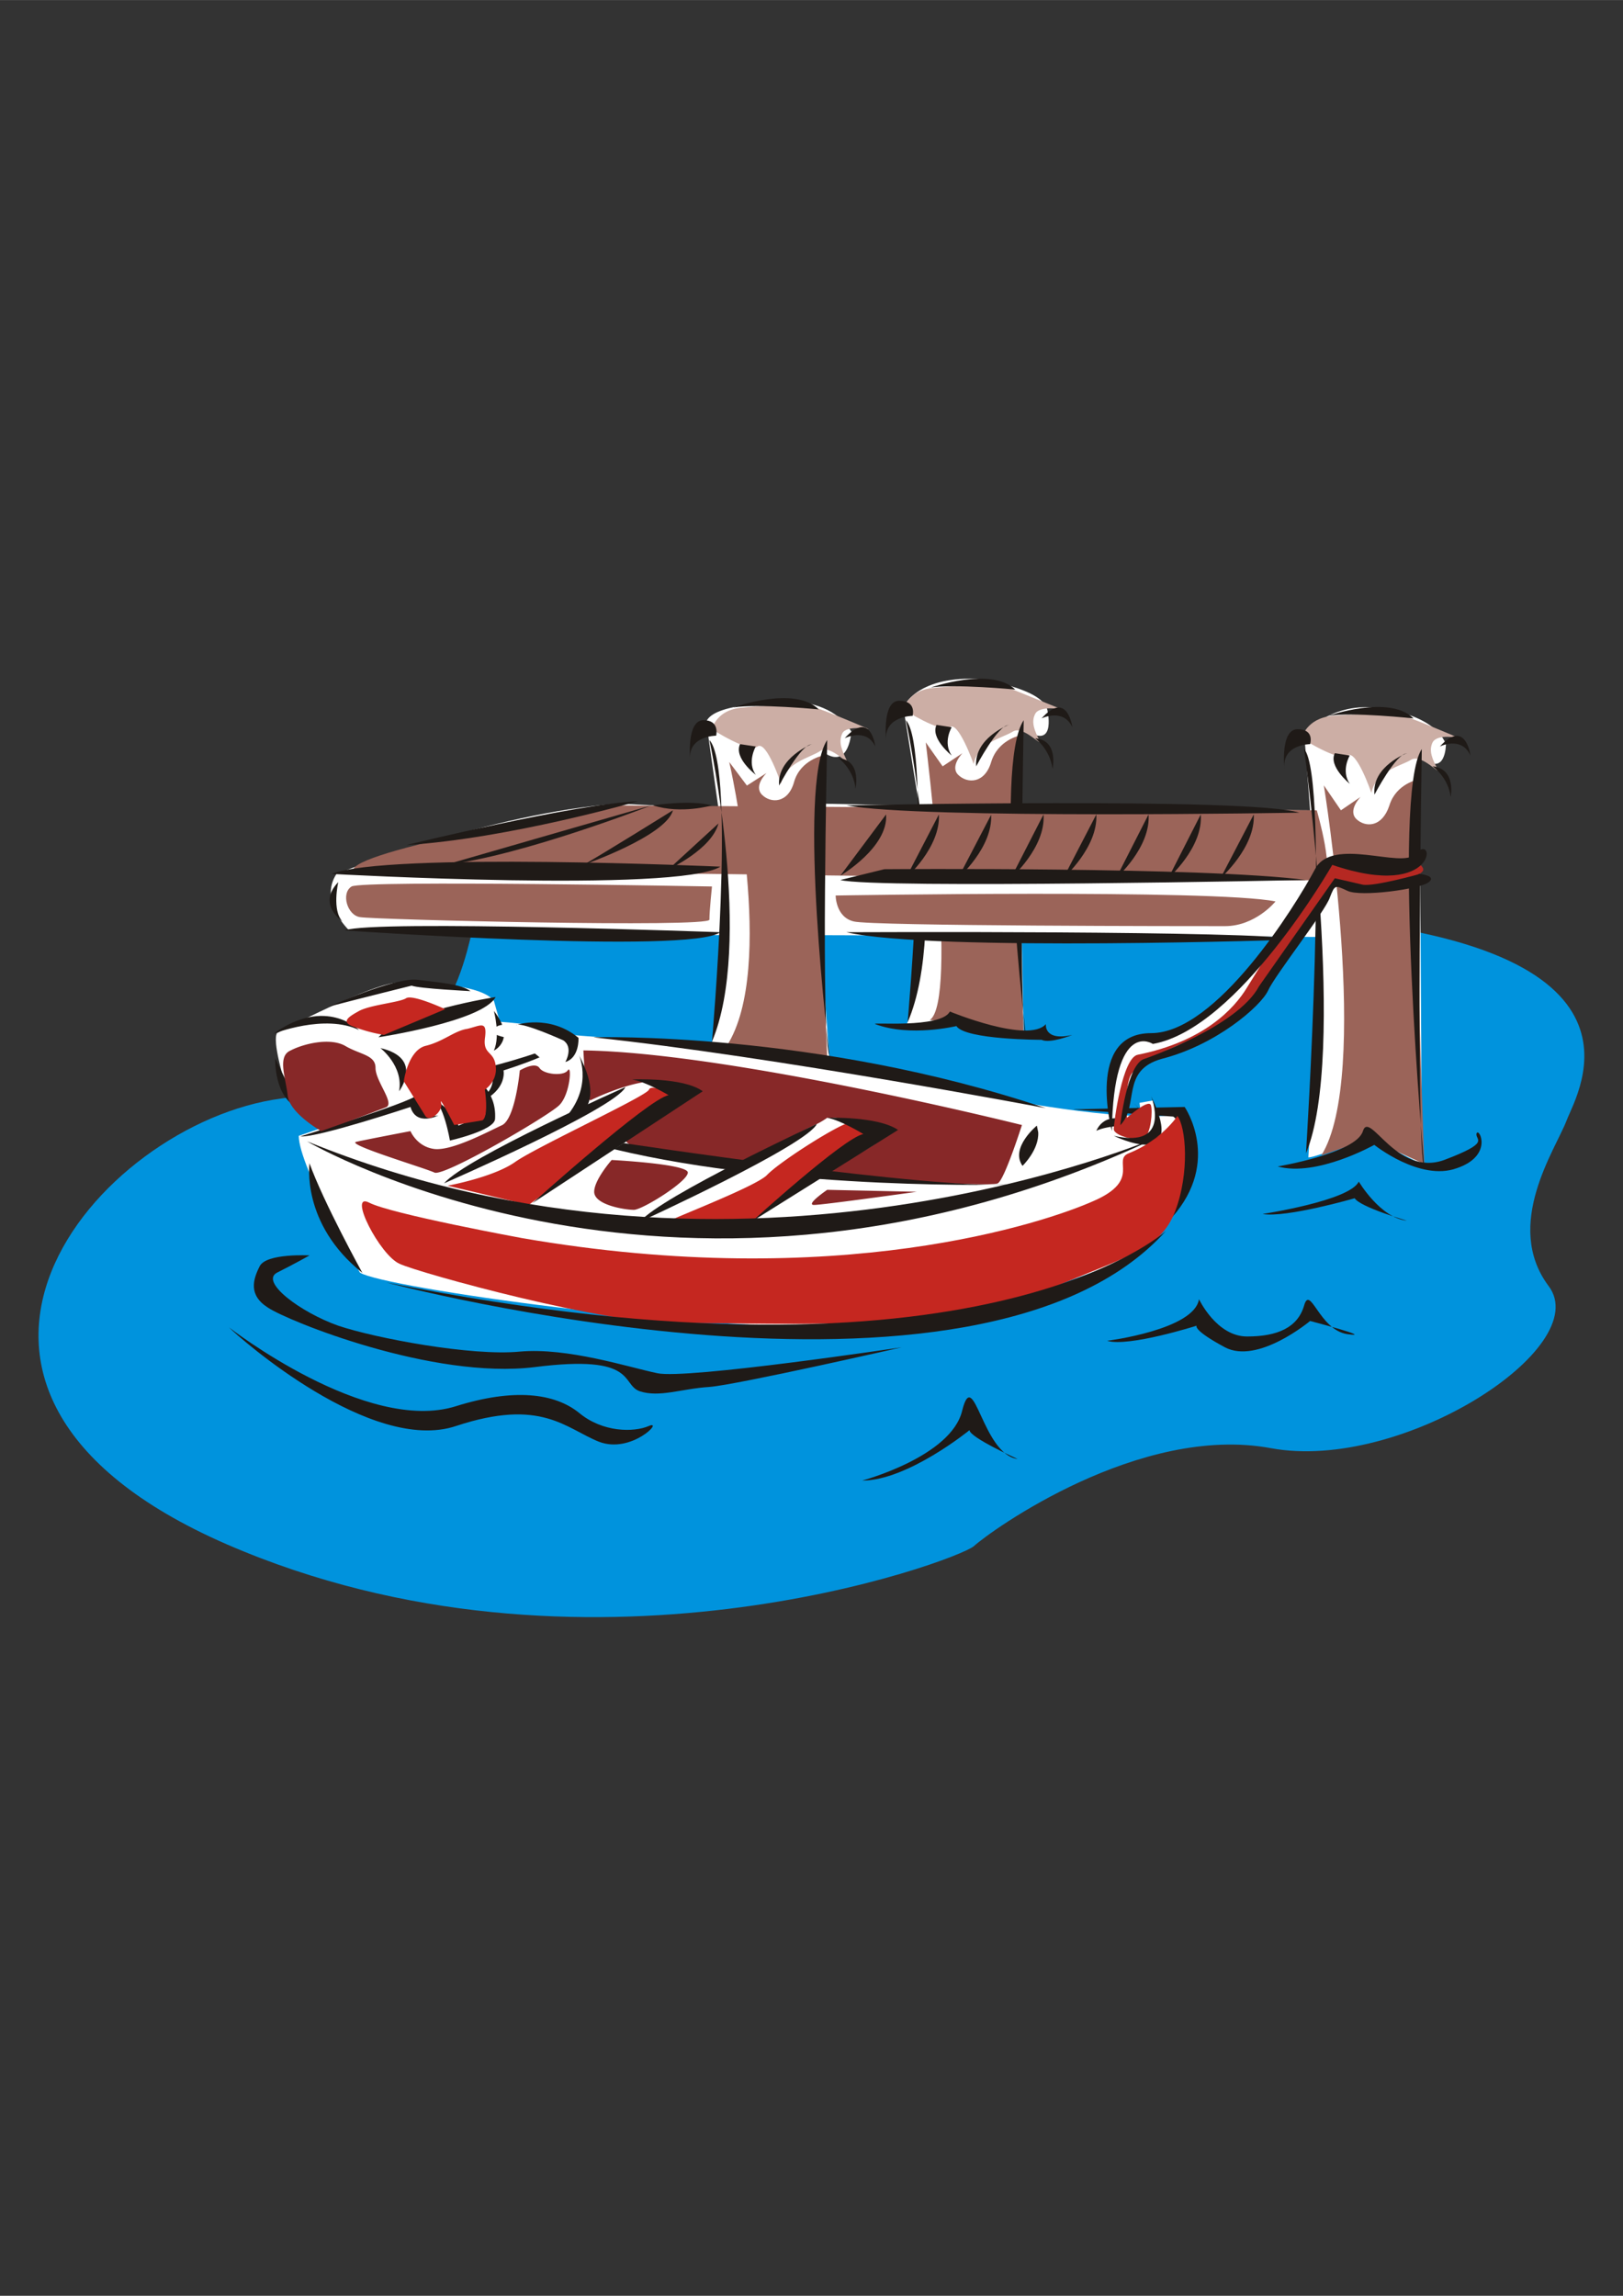
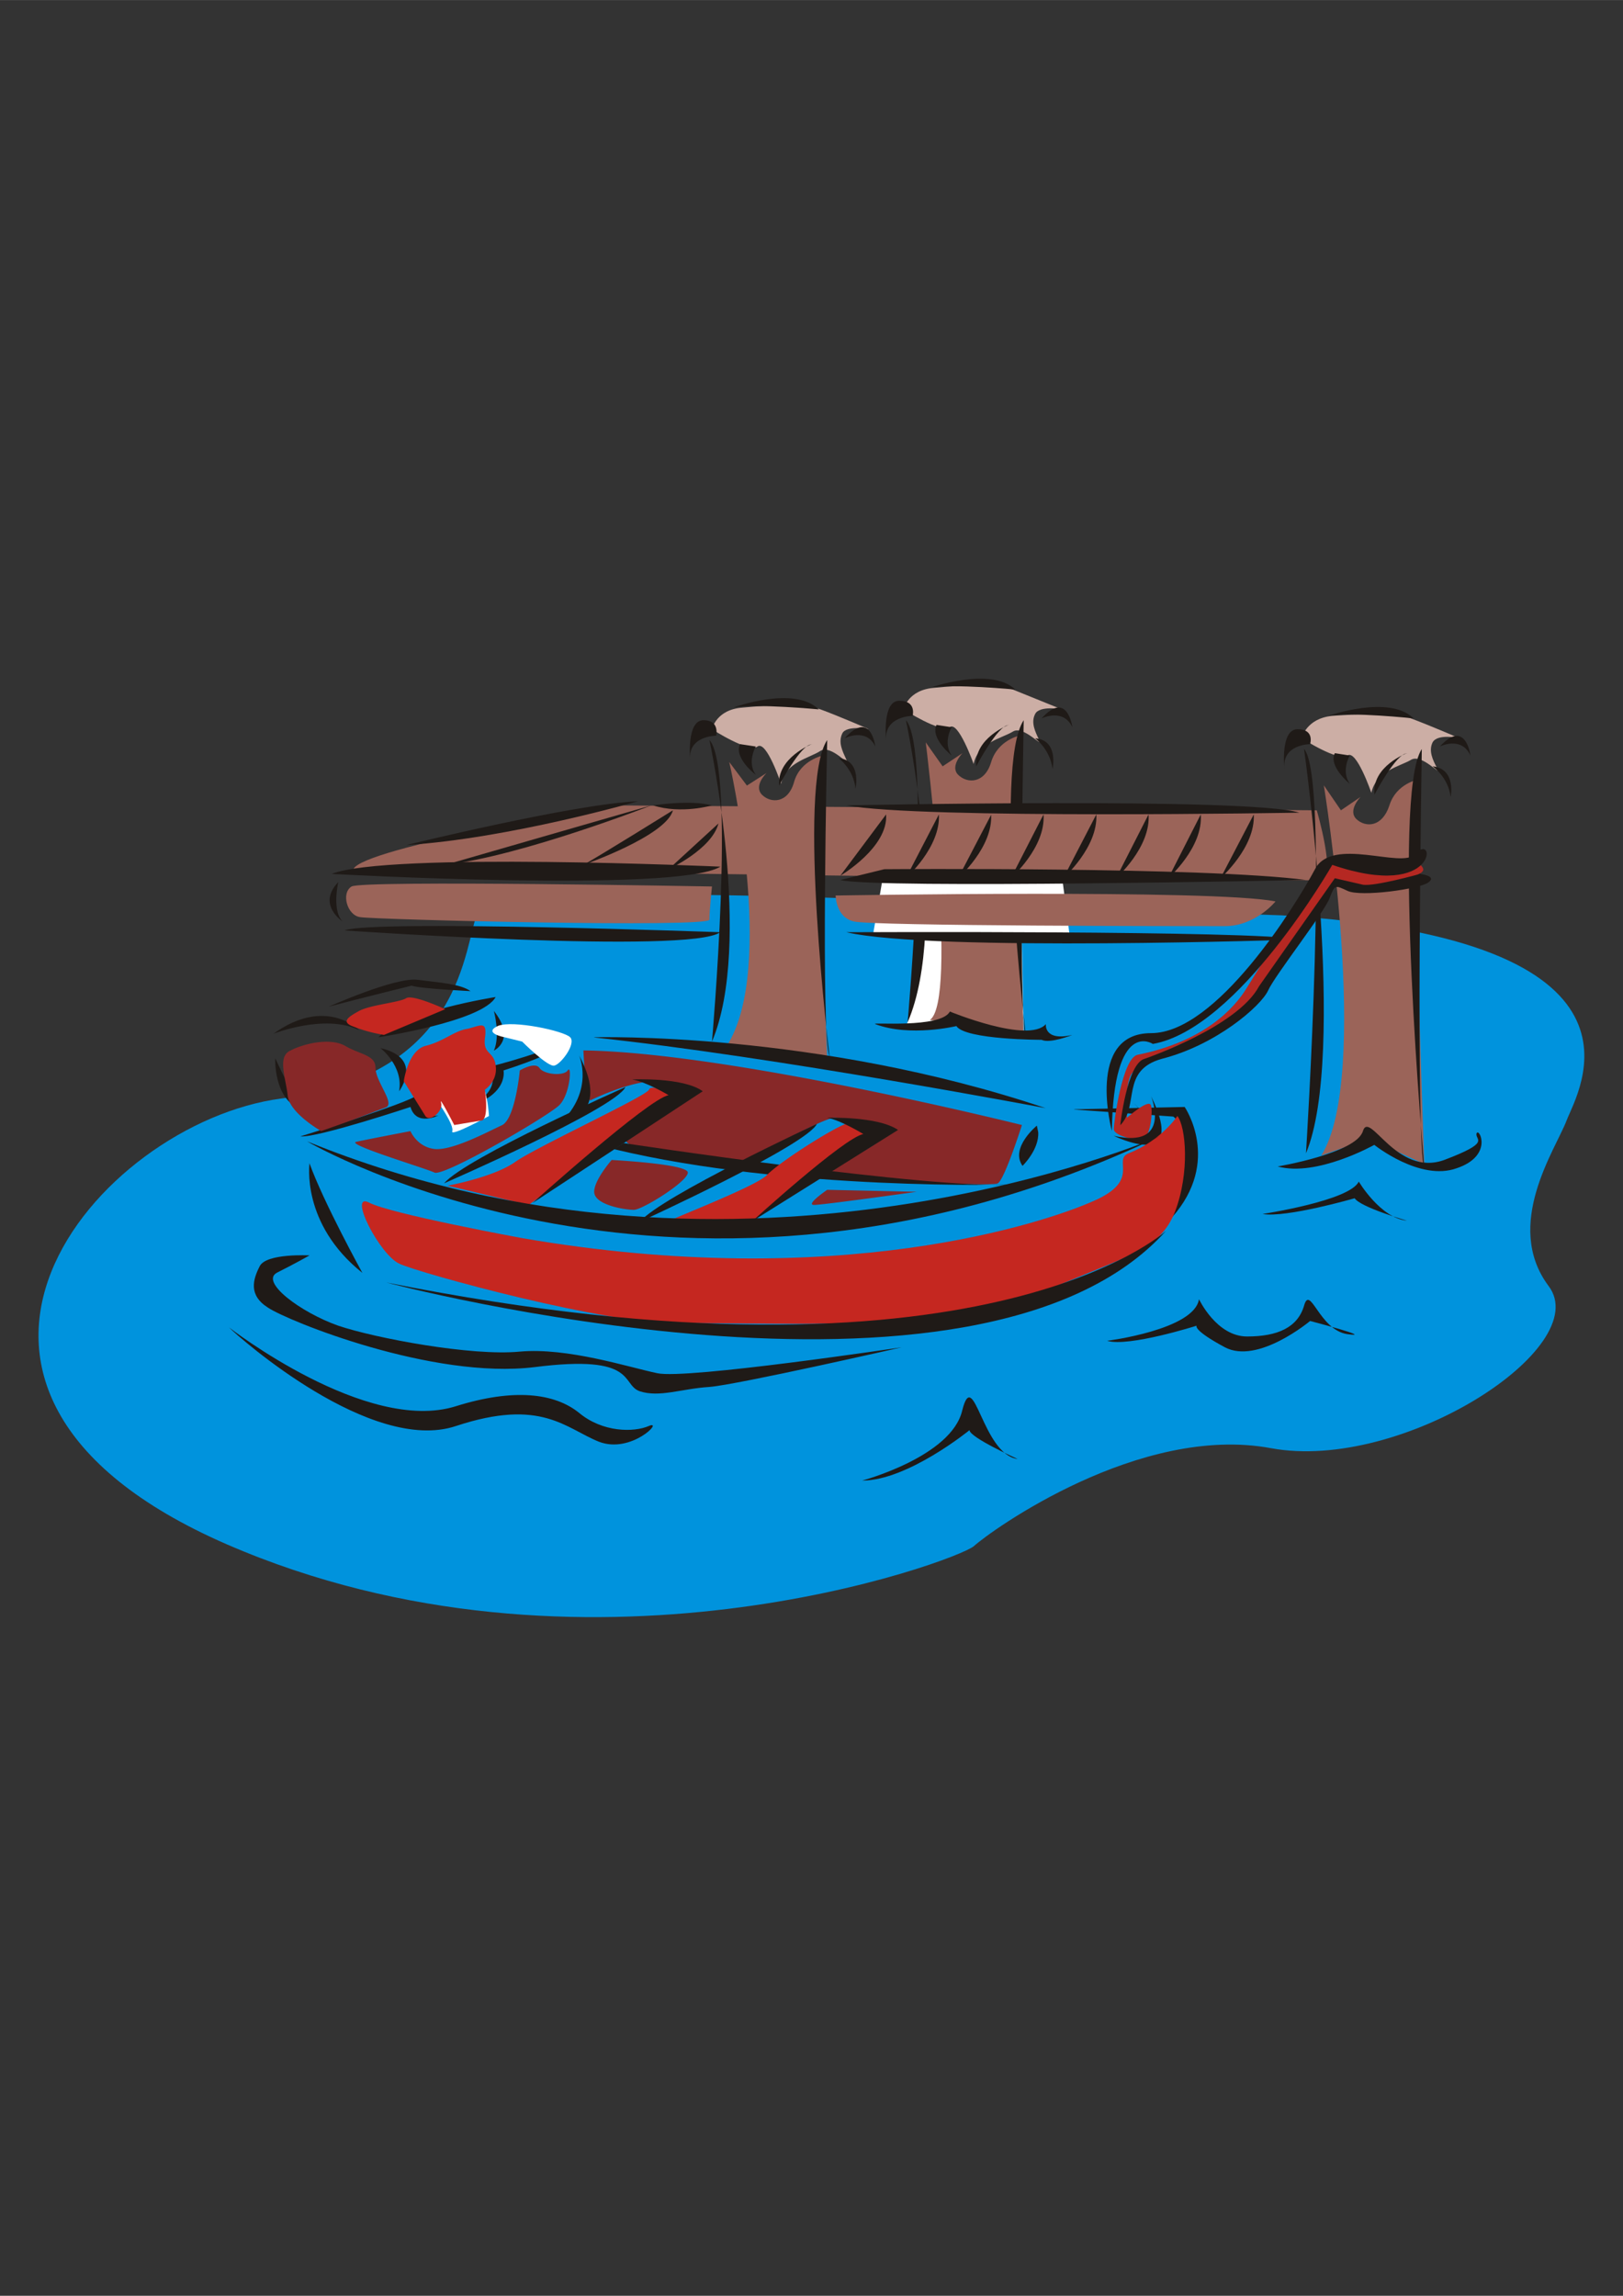
<svg xmlns="http://www.w3.org/2000/svg" width="793.701" height="1122.518" shape-rendering="geometricPrecision" text-rendering="geometricPrecision" image-rendering="optimizeQuality" fill-rule="evenodd" clip-rule="evenodd" viewBox="0 0 8.268 11.693">
  <rect x="0" y="0" width="8.268" height="11.693" fill="#333333" stroke="none" />
  <path fill="#0093DD" d="M5.564 4.629s-3.048-.169-3.128.009c-.076.18-.067.835-1.003.957-.937.123-2.096 1.478-.279 2.27 1.818.79 3.718.086 3.807.01.088-.08.844-.624 1.514-.499.667.123 1.65-.514 1.414-.826-.233-.312.037-.698.092-.844.055-.144.535-.921-1.45-1.044l-.967-.033z" />
-   <path fill="#fff" d="M6.665 5.895s.067-1.046.055-1.123l-2.54-.009.046.643s1.374.352 1.803.266c0 0 .134.545-.3.743 0 0-.67.3-1.417.337-.743.034-2.356-.193-2.478-.27 0 0-.312-.54-.312-.697l.134-.046s-.144-.009-.211-.245c0 0-.058-.19-.034-.232 0 0 .502-.266.625-.257 0 0 .4-.01.48.092l.03.107s.303.021.359.067l.6.046h.122l.055-.554-1.903-.024s-.157-.147-.065-.288c0 0 .79-.312 1.435-.358l.511.025-.055-.392s-.08-.101.2-.135c0 0 .388-.1.532.135 0 0-.01.19-.135.11l-.03.257.51.01-.08-.5s.059-.156.371-.146c0 0 .355.046.364.168 0 0 .046.211-.131.08l-.022.413 1.49.009-.03-.392s.131-.153.358-.131c0 0 .296.02.364.186 0 0 0 .18-.132.058v.502l.01 1.579s-.233-.113-.267-.144c0 0-.27.11-.312.11z" />
  <path fill="#fff" d="M4.682 4.705s-.033.477-.067.52l.245-.043.355.08-.01-.499-.523-.058z" />
  <path fill="#CCAEA5" d="M4.96 3.891s-.079-.223-.122-.187c-.046.031-.235-.091-.235-.091s.021-.101.159-.11c.131-.013.309-.022.398.009l.247.1s-.113-.02-.134.025c-.022.043 0 .089.021.132.022.046-.08-.077-.134-.043-.055.034-.178.055-.2.165z" />
  <path fill="#9B6459" d="M5.215 5.262s-.055-1.359-.022-1.515c0 0-.11.022-.144.135-.033.11-.122.11-.168.064-.043-.043.022-.11.022-.11l-.101.067-.086-.122s.165 1.316.021 1.414l.478.067z" />
  <path fill="#1F1A17" d="M5.227 5.283s-.168-1.38-.012-1.615c0 0-.03 1.514.012 1.615zM4.624 5.204s.123-1.39-.009-1.536c0 0 .223 1.037.01 1.536zM5.138 3.692s-.177.068-.165.211c0 0 .11-.21.165-.21zM5.273 3.76s.076.055.089.156c0 0 .033-.147-.09-.156zM5.306 3.659s.11-.055.157.045c0 0-.025-.192-.157-.045zM4.848 3.704s-.046.077 0 .144c0 0-.11-.088-.077-.156l.077.012z" />
  <path fill="#1F1A17" d="M4.649 3.646s-.144 0-.135.123c0 0-.021-.2.067-.2.09 0 .068.077.068.077zM4.737 3.503s.312-.11.435.009c0 0-.312-.03-.435-.01z" />
  <path fill="#fff" d="M5.45 4.772l-1.003-.009.113-.66.802-.01z" />
  <path fill="#9B6459" d="M6.497 4.592s-.101.125-.257.125-1.802 0-1.891-.024c-.092-.022-.092-.132-.092-.132s1.928-.033 2.24.03zM3.627 4.515s-.013.123-.013.169c0 .042-1.713 0-1.78-.013-.065-.009-.098-.122-.043-.156.055-.033 1.836 0 1.836 0zM3.128 4.102s-1.282.214-1.328.325c0 0 4.853.067 4.932.055.077-.01-.024-.355-.024-.355l-3.58-.025z" />
  <path fill="#CCAEA5" d="M6.986 4.038s-.076-.223-.122-.19c-.043.034-.233-.088-.233-.088s.022-.101.156-.114c.135-.009.313-.021.401.013.089.033.245.1.245.1s-.11-.024-.135.022c-.021.043 0 .089.025.135.021.042-.08-.08-.135-.046-.055.033-.177.055-.202.168zM3.979 3.992s-.074-.223-.12-.19c-.043.034-.232-.088-.232-.088s.021-.101.156-.11c.134-.013.309-.022.397.009.09.033.245.1.245.1s-.113-.02-.134.022c-.022.046 0 .089.021.135.025.046-.076-.08-.132-.046-.055.037-.18.058-.201.168z" />
  <path fill="#9B6459" d="M4.214 5.393s-.058-1.392-.021-1.545c0 0-.114.022-.147.132-.03.113-.12.113-.165.067-.043-.046.024-.11.024-.11l-.1.064-.09-.12s.242 1.047-.012 1.445l.511.067zM6.977 5.8l.279.129s-.068-1.802-.034-1.958c0 0-.11.021-.144.131-.037.113-.122.113-.168.07-.046-.045.021-.113.021-.113l-.1.068L6.744 4s.241 1.481-.013 1.885l.245-.086z" />
  <path fill="#1F1A17" d="M4.459 5.216c-.034-.012.333.024.38-.064 0 0 .4.165.489.064 0 0-.012.089.135.055 0 0-.114.046-.157.025 0 0-.388 0-.434-.07 0 0-.236.057-.413-.01zM1.53 5.788s.555-.171.594-.21c0 0 .034.125.11.103 0 0-.113.058-.143-.043 0 0-.469.156-.56.15zM2.305 5.657s.272-.05.19-.224c0 0 .342-.085.41-.153 0 0 .015.058-.34.172 0 0 .034.15-.26.205zM1.577 5.923s-.046.309.269.56c0 0-.199-.361-.27-.56zM3.027 5.283s1.129-.033 2.3.361c0 0-1.385-.263-2.3-.36zM5.472 5.65l.563-.012s.19.276-.065.563c0 0 .117-.434.007-.514l-.505-.036zM5.359 6.214s-1.123.367-2.347.201c0 0 1.098.3 2.347-.201z" />
  <path fill="#1F1A17" d="M5.438 6.36s-1.123.364-2.347.2c0 0 1.102.3 2.347-.2zM2.525 5.078s-.474.074-.597.205c0 0 .53-.08.597-.205zM2.516 5.149s.034.125 0 .202c0 0 .116-.055 0-.202zM1.938 5.338s.119.092.095.22c0 0 .128-.168-.095-.22zM2.65 5.283s.062.077.166.083c0 0-.058.055-.165-.083zM1.83 5.247s-.168-.175-.437.018c0 0 .263-.104.438-.018zM1.402 5.39s-.009.205.126.257c0 0-.104-.208-.126-.257zM1.675 5.127s.336-.15.45-.137c.116.015.22.021.272.058 0 0-.264-.013-.3-.028 0 0-.282.07-.422.107zM5.282 5.733s-.138.113-.073.205c0 0 .085-.082.08-.171l-.007-.034zM4.594 6.862s-1.099.165-1.246.132c-.144-.03-.456-.132-.7-.11-.245.024-.735-.068-.925-.132-.19-.067-.4-.223-.312-.27.09-.045.166-.088.166-.088s-.22-.012-.254.055-.059.147.042.211c.101.068.839.367 1.359.303.526-.067.438.089.535.123.101.033.212-.013.355-.022.147-.012.98-.202.98-.202zM1.167 6.761s.7.545 1.156.401c.294-.092.502-.067.627.034.12.1.279.1.355.067.08-.034-.088.144-.254.08-.17-.068-.293-.224-.728-.08-.431.144-1.101-.447-1.156-.502zM4.226 5.381s-.168-1.38-.012-1.612c0 0-.034 1.514.012 1.612zM3.627 5.305s.122-1.39-.013-1.536c0 0 .224 1.037.013 1.536zM4.135 3.79s-.178.07-.166.211c0 0 .11-.21.166-.21zM4.27 3.86s.079.056.088.157c0 0 .034-.147-.089-.156zM4.303 3.76s.11-.056.156.042c0 0-.022-.19-.156-.042zM3.85 3.802s-.046.08 0 .144c0 0-.113-.085-.08-.156l.08.012z" />
  <path fill="#1F1A17" d="M3.648 3.747s-.144 0-.132.123c0 0-.02-.202.068-.202.085 0 .064.08.064.08zM3.737 3.603s.309-.113.434.01c0 0-.312-.03-.434-.01zM7.256 5.95s-.169-1.903-.013-2.135c0 0-.033 2.037.013 2.135zM6.653 5.874s.122-1.916-.01-2.06c0 0 .22 1.558.01 2.06zM7.167 3.836s-.18.067-.165.211c0 0 .11-.21.165-.21zM7.298 3.903s.08.055.092.156c0 0 .03-.143-.092-.156zM7.335 3.802s.11-.055.156.046c0 0-.024-.19-.156-.046zM6.876 3.848s-.046.077 0 .144c0 0-.11-.089-.076-.156l.076.012z" />
  <path fill="#1F1A17" d="M6.674 3.79s-.144 0-.131.126c0 0-.022-.202.067-.202s.064.076.064.076zM6.766 3.646s.312-.11.435.013c0 0-.316-.034-.435-.013zM3.67 4.414s-1.702-.076-1.98.037c0 0 1.76.098 1.98-.037zM1.757 4.739s1.76.122 1.912.009c0 0-1.756-.064-1.912-.01zM1.723 4.494s-.033.144.022.199c0 0-.132-.086-.022-.2zM2.07 4.304s.856-.21 1.18-.223c0 0-.658.19-1.18.223zM3.327 4.102s.19-.03.3 0c0 0-.156.046-.3 0zM4.505 4.427s1.634-.013 2.148.055c0 0-2.194.046-2.372 0l.224-.055zM4.312 4.748s2.084-.01 2.307.037c0 0-1.872.064-2.307-.037zM4.312 4.102s2.053-.043 2.307.037c0 0-1.928.034-2.307-.037z" />
  <path fill="#1F1A17" d="M6.387 4.148l-.169.324s.178-.156.169-.324zM6.117 4.148l-.165.324s.178-.156.165-.324zM5.851 4.148l-.165.324s.177-.156.165-.324zM5.585 4.148l-.168.324s.177-.156.168-.324zM5.316 4.148l-.166.324s.178-.156.166-.324zM5.05 4.148l-.169.324s.178-.156.168-.324zM4.783 4.148l-.168.324s.177-.156.168-.324zM4.514 4.148l-.233.312s.245-.144.233-.312zM3.66 4.194l-.254.233s.22-.101.254-.233zM2.268 4.405l1.05-.303s-.658.257-1.05.303zM3.428 4.127s-.358.223-.456.278c0 0 .422-.147.456-.278zM6.509 5.941s.4-.067.434-.18c.034-.11.169.235.414.147.244-.092.156-.101.165-.135.012-.034.089.113-.101.177-.187.068-.42-.119-.42-.119s-.293.165-.492.11zM6.432 6.183s.444-.067.49-.165c0 0 .11.186.245.199 0 0-.236-.068-.266-.114 0 0-.35.101-.469.08zM5.64 6.829s.444-.056.468-.212c0 0 .089.19.245.19s.257-.046.29-.156c.031-.113.077.122.22.144.148.021-.189-.067-.189-.067s-.266.223-.434.134c-.166-.089-.144-.11-.144-.11s-.346.11-.456.077zM4.392 7.541s.456-.122.51-.358c.059-.232.102.224.282.248 0 0-.245-.11-.245-.147 0 0-.315.257-.547.257z" />
  <path fill="#fff" d="M2.234 5.617s.08.113.07.144c-.014.033.187-.077.187-.077s-.009-.177-.067-.19l-.19.123zM2.571 5.283l.089.022s.134.134.165.122c.034-.009.11-.11.08-.144-.034-.033-.291-.088-.368-.058-.08.037.034.058.034.058z" />
-   <path fill="#1F1A17" d="M2.63 5.22s.17-.056.317.066c0 0 .006.101-.067.123 0 0 .043-.074-.01-.11 0 0-.198-.09-.24-.08zM2.418 5.491s.113.062.104.208c-.003.059-.23.11-.23.11s-.033-.198-.094-.22c0 0 .125.077.137.144l.138-.058s-.003-.147-.055-.184z" />
-   <path fill="#fff" d="M5.805 5.617l.068-.012s.045.134-.01.18c0 0-.168.022-.199-.024 0 0-.024-.254 0-.31.022-.058.043-.168.2-.168.155 0 .468-.287.51-.355.046-.067.325-.434.334-.468.012-.033.113-.11.168-.076.055.03.334 0 .334 0l-.022.098s-.312.046-.367.024c0 0-.29.334-.355.477 0 0-.235.288-.382.322 0 0-.279.076-.3.168 0 0-.089.199-.055.257l.088-.012-.012-.101z" />
-   <path fill="#1F1A17" d="M5.585 5.76s.043-.122.199-.03c0 0-.144 0-.2.03z" />
  <path fill="#1F1A17" d="M5.72 5.74s.186.011.055-.123c0 0 .186.177-.055.122z" />
-   <path fill="#B52822" d="M5.741 5.693s.11-.098.122-.064c.01.03 0 .144-.033.165-.034.022-.156-.009-.156-.043 0-.033.043-.364.122-.379.334-.067.49-.232.557-.343.067-.11.355-.569.392-.602.03-.034.119-.043.21-.034.04.006.28.03.267-.01.012.031.064.047-.012.077-.224.086-.315.04-.38.034-.049-.006-.287.367-.333.434-.08.12-.2.291-.423.368-.088.027-.284.128-.312.177-.033.055-.021.22-.021.22z" />
+   <path fill="#B52822" d="M5.741 5.693s.11-.098.122-.064c.01.03 0 .144-.033.165-.034.022-.156-.009-.156-.043 0-.033.043-.364.122-.379.334-.067.49-.232.557-.343.067-.11.355-.569.392-.602.03-.034.119-.043.21-.034.04.006.28.03.267-.01.012.031.064.047-.012.077-.224.086-.315.04-.38.034-.049-.006-.287.367-.333.434-.08.12-.2.291-.423.368-.088.027-.284.128-.312.177-.033.055-.021.22-.021.22" />
  <path fill="#1F1A17" d="M5.664 5.76s-.134-.498.2-.498c.333 0 .734-.646.835-.835.088-.169.443 0 .51-.077.105-.122.126.242-.422.055 0 0-.477.835-.914.912 0 0-.2-.135-.209.444z" />
  <path fill="#1F1A17" d="M5.707 5.73s.034-.312.123-.337c0 0 .474-.162.584-.37l.386-.55.143.033c.059.01.291-.055.291-.055s.089.01.043.043c-.043.034-.346.076-.413.043-.064-.03-.064-.03-.089.033-.021.068-.281.398-.315.475-.037.08-.266.278-.542.348-.21.059-.113.236-.21.337z" />
  <path fill="#1F1A17" d="M5.674 5.785s.38.187.19-.202c0 0 .11.27-.19.202z" />
  <path fill="#C52720" d="M5.998 5.684s-.08.123-.248.19c-.086.034.067.135-.177.242-.245.11-1.304.468-2.913.19 0 0-.67-.123-.78-.181-.11-.055.055.269.156.312.097.046 1.07.315 1.435.303.29-.01 1.33.055 1.802-.144.468-.202.633-.223.713-.425.076-.2.055-.432.012-.487z" />
  <path fill="#C52720" d="M3.45 5.583l-.757.554-.413-.098s.236-.043.346-.122c.11-.077.667-.334.68-.367.012-.034.143.033.143.033zM2.458 5.706l-.144.024s-.08-.156-.067-.113c.012.043-.058.1-.08.067l-.11-.177s.021-.156.11-.18c.092-.022.147-.077.214-.087.065-.015.101-.045.09.043-.013.09.045.068.054.144.012.08-.055.123-.055.123s.021.134-.012.156zM2.268 5.14s-.165-.077-.199-.056c-.033.022-.19.034-.245.068-.055.03-.08.052-.033.073a.776.776 0 0 0 .165.046l.312-.131z" />
  <path fill="#872828" d="M1.635 5.76s-.156-.088-.169-.177c-.009-.089-.055-.202.013-.232.064-.034.199-.068.278-.025.077.046.156.046.156.113 0 .068.098.178.055.2a9.686 9.686 0 0 1-.333.122zM5.206 5.73s-1.481-.37-2.234-.38c0 0 .009.212.034.255 0 0 .266-.132.388-.09.123.047.153 0 .101.059-.055.055-.333.187-.303.242.037.058.612.1.612.1s.398-.232.453-.223c.055.013.223 0 .257.058.034.056-.257.178-.278.212-.022.033.813.085.847.064.034-.018.123-.297.123-.297zM2.648 5.452s.076-.046.1-.013c.022.034.123.043.144.013.022-.034.013.122-.043.177-.055.055-.59.367-.636.343-.046-.022-.444-.141-.4-.156.042-.01.278-.055.278-.055s.033.08.122.091c.092.01.278-.091.346-.122.067-.037.089-.278.089-.278zM3.116 5.908s.388.02.388.064c0 .046-.232.19-.275.19-.046 0-.202-.025-.202-.092 0-.061.089-.162.089-.162zM4.214 6.06s-.113.077-.067.077.523-.067.523-.067l-.456-.01z" />
  <path fill="#1F1A17" d="M2.95 5.375s.08.178-.097.346c0 0 .269-.025.097-.346zM3.22 5.498s.26-.013.36.06l-.868.57s.593-.533.694-.55c0 0-.113-.068-.186-.08z" />
  <path fill="#1F1A17" d="M3.186 5.537s-.81.358-.924.49c0 0 .872-.38.924-.49zM3.177 5.822s1.576.239 1.989.211c0 0-1.148.034-2.038-.18l.049-.031z" />
-   <path fill="#fff" d="M3.318 6.192s.838-.453.896-.499c0 0 .223.025.233.068l-.615.456s-.484 0-.514-.025z" />
  <path fill="#C52720" d="M4.404 5.773s-.545.42-.578.453c-.031.033-.466.024-.432 0 .034-.022.444-.178.511-.239.064-.07.398-.281.432-.27a.198.198 0 0 1 .067.056z" />
  <path fill="#1F1A17" d="M4.214 5.693s.257-.009.361.062l-.743.465s.468-.426.566-.444c0 0-.113-.07-.184-.083zM4.162 5.724s-.79.367-.903.499c0 0 .857-.392.903-.5z" />
  <path fill="#1F1A17" d="M1.564 5.813s1.919 1.129 4.342-.025c0 0-2.123.93-4.342.025z" />
  <path fill="#1F1A17" d="M1.968 6.532s3.014.801 3.972-.263c0 0-.94.869-3.972.263z" />
</svg>